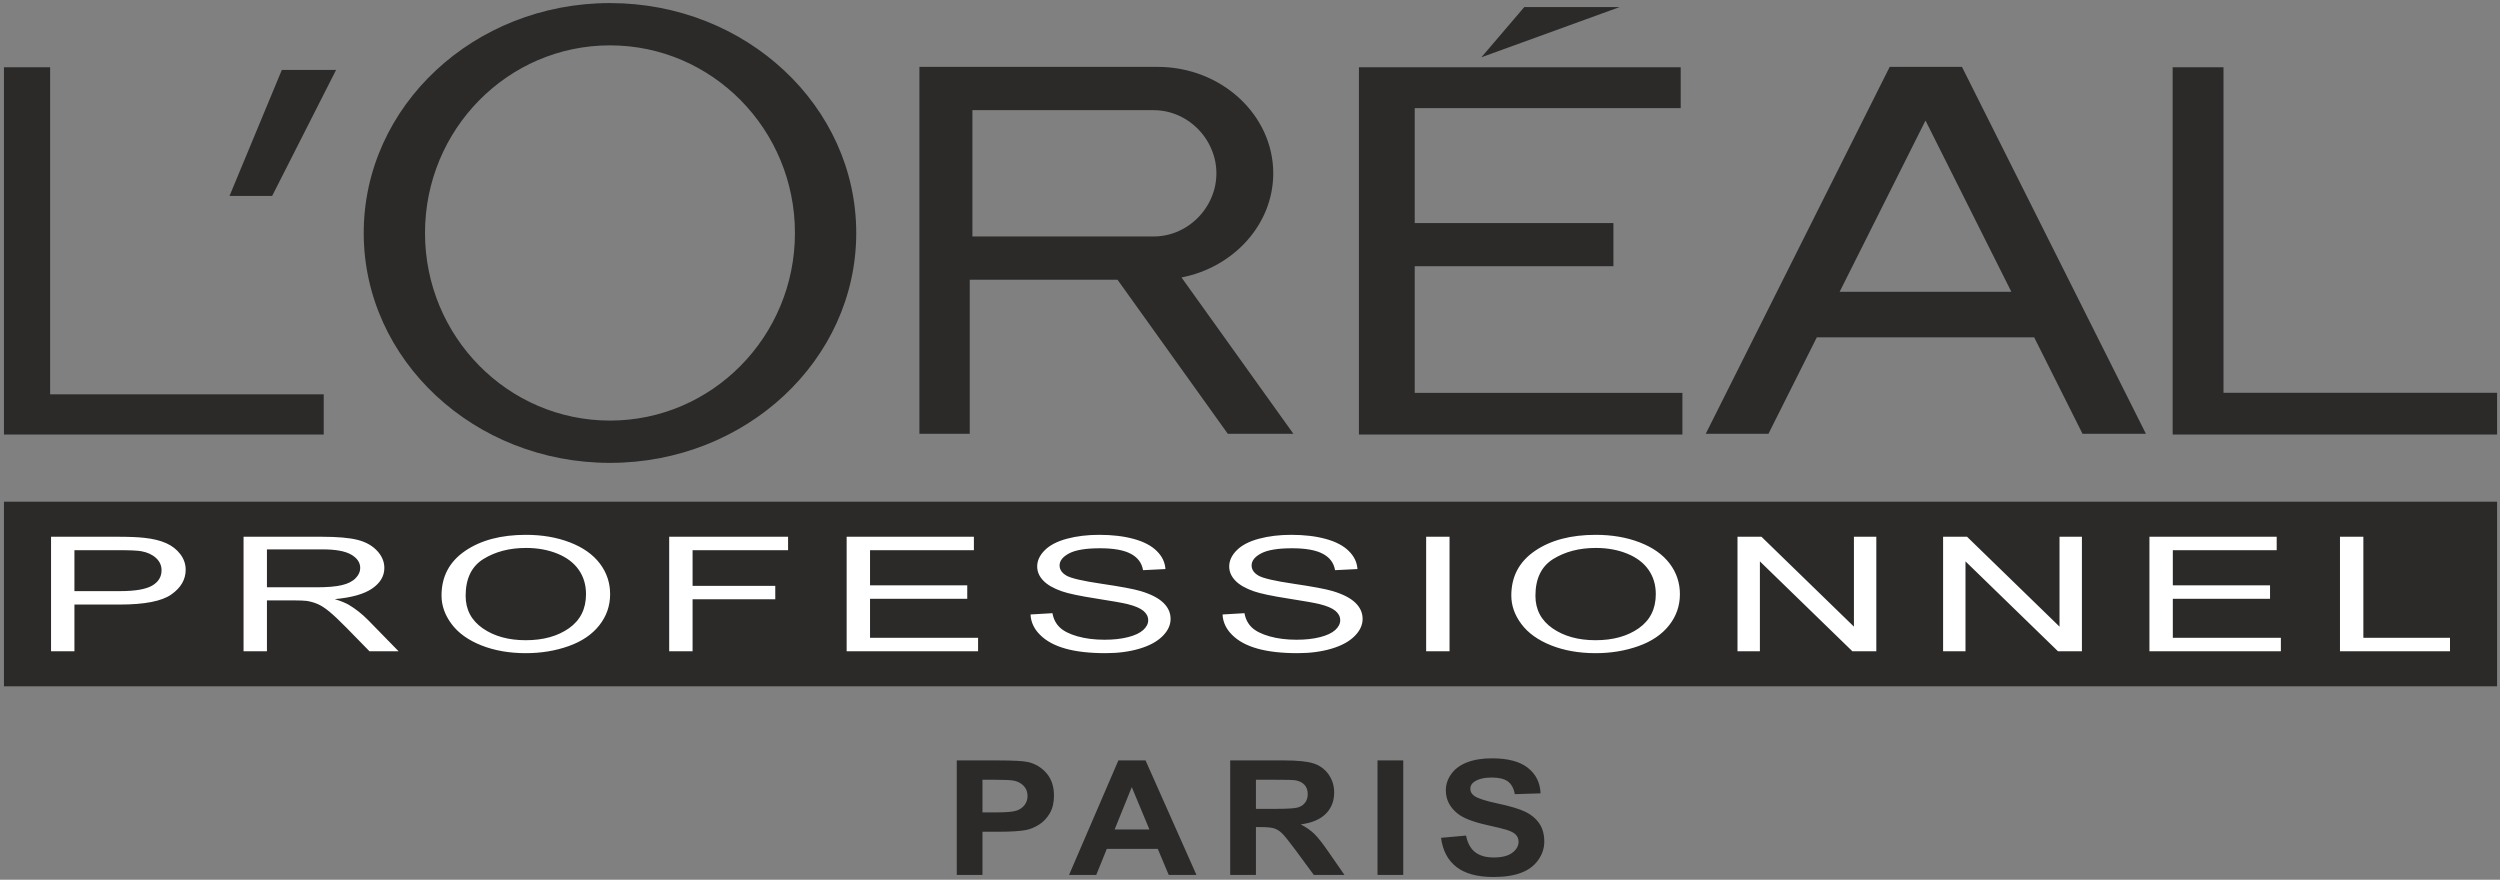
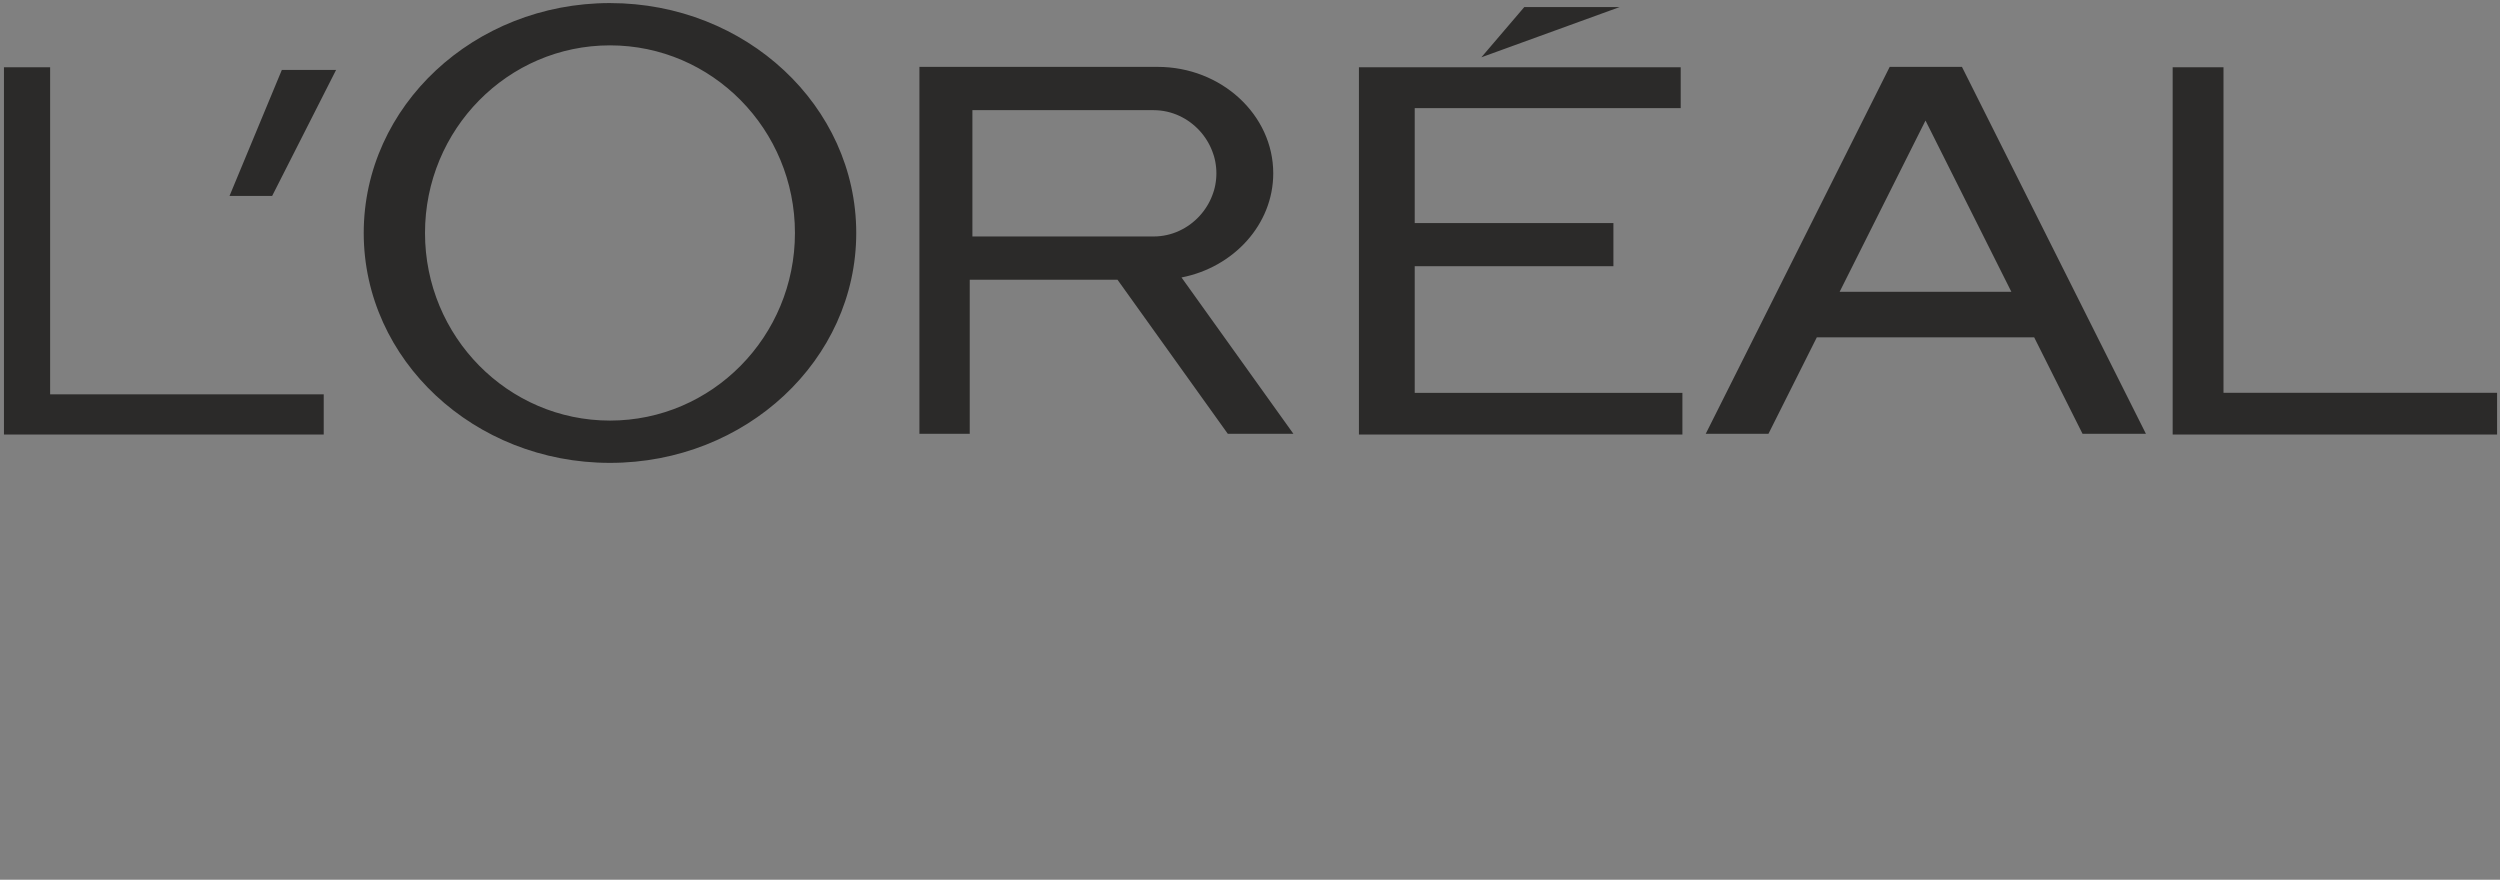
<svg xmlns="http://www.w3.org/2000/svg" width="611" height="215" viewBox="0 0 611 215" fill="none">
  <rect x="0" y="0" width="611" height="215" fill="#808080" stroke="none" />
  <path fill-rule="evenodd" clip-rule="evenodd" d="M491.577 71.317L470.592 29.464L449.605 71.317H491.577ZM362.049 14.003L372.531 1.731H395.833L362.049 14.003ZM332.122 106.207H411.179V96.022H345.758V65.056H394.318V54.521H345.758V26.422H410.762V16.444H332.122V106.207ZM283.598 27.016L284.413 27.129L285.211 27.288L285.989 27.484L286.755 27.724L287.499 27.997L288.223 28.311L288.926 28.661L289.609 29.04L290.268 29.454L290.9 29.894L291.509 30.368L292.094 30.87L292.65 31.392L293.174 31.934L293.669 32.498L294.133 33.084L294.566 33.687L294.966 34.299L295.334 34.926L295.669 35.564L295.978 36.221L296.249 36.88L296.488 37.538L296.705 38.195L296.879 38.869L297.023 39.549L297.134 40.236L297.218 40.932L297.268 41.635L297.285 42.358L297.268 43.081L297.218 43.788L297.134 44.483L297.023 45.17L296.879 45.847L296.705 46.522L296.488 47.178L296.249 47.839L295.978 48.494L295.669 49.155L295.334 49.794L294.963 50.417L294.563 51.029L294.131 51.632L293.666 52.217L293.174 52.781L292.649 53.324L292.091 53.849L291.509 54.348L290.9 54.824L290.265 55.262L289.606 55.677L288.923 56.058L288.22 56.408L287.499 56.719L286.752 56.997L285.986 57.235L285.208 57.431L284.41 57.587L283.594 57.7L282.766 57.772L281.812 57.796H237.655V26.918H281.786L282.766 26.947L283.594 27.016H283.598ZM224.704 16.346H282.942C298.473 16.346 311.182 28.051 311.182 42.361C311.182 54.832 301.524 65.324 288.761 67.812L316.111 106.026H300.08L273.127 68.375H237.004V106.026H224.706V16.346H224.704ZM149.077 0.749C115.843 0.752 88.894 25.921 88.894 56.939C88.894 87.955 115.846 113.127 149.077 113.127C182.31 113.127 209.266 87.965 209.266 56.939C209.266 25.911 182.313 0.752 149.077 0.752V0.749ZM149.077 11.086C124.113 11.086 103.872 31.622 103.872 56.939C103.872 82.253 124.113 102.79 149.077 102.79C174.041 102.79 194.284 82.257 194.284 56.939C194.284 31.619 174.049 11.086 149.077 11.086ZM0.966 106.207V16.444H12.252V96.382H79.118V106.207H0.966V106.207ZM530.999 106.207H610.288V95.993H543.423V16.444H530.999V106.207V106.207ZM56.092 47.892H66.51L82.141 17.091H68.882L56.092 47.892ZM432.206 106.026H416.878L461.841 16.346H479.502L524.467 106.026H508.976L497.147 82.436H444.034L432.206 106.026Z" fill="#2B2A29" />
-   <path fill-rule="evenodd" clip-rule="evenodd" d="M233.83 213.828V185.846H243.883C247.691 185.846 250.17 185.982 251.326 186.262C253.104 186.686 254.593 187.598 255.793 189.005C256.992 190.411 257.592 192.229 257.592 194.456C257.592 196.176 257.245 197.616 256.559 198.788C255.865 199.961 254.99 200.879 253.928 201.55C252.866 202.214 251.782 202.657 250.684 202.872C249.187 203.139 247.026 203.276 244.193 203.276H240.117V213.828H233.83ZM240.117 190.575V198.547H243.536C246 198.547 247.641 198.397 248.472 198.104C249.303 197.811 249.953 197.355 250.423 196.724C250.892 196.098 251.131 195.375 251.131 194.541C251.131 193.518 250.799 192.679 250.141 192.014C249.477 191.35 248.645 190.932 247.627 190.763C246.881 190.639 245.386 190.575 243.131 190.575H240.117ZM292.41 213.828H285.639L282.958 207.458H270.505L267.925 213.828H261.277L273.331 185.846H279.973L292.41 213.828ZM280.92 202.729L276.605 192.372L272.413 202.729H280.92ZM300.662 213.828V185.846H313.866C317.183 185.846 319.597 186.1 321.1 186.601C322.61 187.103 323.81 187.995 324.713 189.278C325.616 190.568 326.072 192.034 326.072 193.688C326.072 195.792 325.393 197.524 324.027 198.892C322.66 200.26 320.623 201.12 317.906 201.478C319.257 202.189 320.37 202.97 321.245 203.823C322.126 204.677 323.311 206.195 324.8 208.37L328.587 213.828H321.092L316.597 207.719C314.986 205.549 313.88 204.182 313.28 203.615C312.688 203.055 312.059 202.664 311.394 202.456C310.722 202.247 309.667 202.143 308.221 202.143H306.949V213.828H300.662ZM306.949 197.687H311.59C314.596 197.687 316.467 197.57 317.219 197.342C317.964 197.114 318.556 196.717 318.975 196.157C319.402 195.597 319.611 194.893 319.611 194.053C319.611 193.108 319.329 192.352 318.773 191.766C318.216 191.186 317.428 190.822 316.416 190.672C315.903 190.607 314.379 190.575 311.842 190.575H306.949V197.687ZM336.665 213.828V185.846H342.953V213.828H336.665ZM352.188 204.761L358.302 204.214C358.67 206.058 359.408 207.406 360.528 208.272C361.648 209.139 363.158 209.569 365.059 209.569C367.068 209.569 368.586 209.184 369.605 208.415C370.624 207.647 371.137 206.748 371.137 205.719C371.137 205.054 370.92 204.495 370.494 204.025C370.067 203.563 369.316 203.159 368.246 202.82C367.516 202.586 365.854 202.182 363.253 201.596C359.906 200.84 357.558 199.915 356.206 198.814C354.306 197.271 353.359 195.388 353.359 193.167C353.359 191.74 353.807 190.398 354.695 189.155C355.592 187.91 356.878 186.966 358.562 186.314C360.246 185.663 362.27 185.337 364.654 185.337C368.535 185.337 371.462 186.112 373.42 187.669C375.386 189.226 376.412 191.297 376.514 193.897L370.226 194.092C369.958 192.646 369.388 191.61 368.513 190.978C367.639 190.347 366.324 190.027 364.575 190.027C362.768 190.027 361.352 190.366 360.333 191.043C359.675 191.48 359.343 192.059 359.343 192.789C359.343 193.454 359.653 194.02 360.275 194.489C361.063 195.095 362.977 195.72 366.02 196.372C369.063 197.017 371.31 197.694 372.763 198.385C374.223 199.082 375.364 200.026 376.188 201.231C377.012 202.436 377.425 203.921 377.425 205.686C377.425 207.288 376.933 208.793 375.943 210.194C374.952 211.594 373.558 212.637 371.752 213.314C369.944 213.998 367.689 214.336 364.994 214.336C361.07 214.336 358.056 213.523 355.953 211.887C353.85 210.259 352.6 207.881 352.188 204.761V204.761Z" fill="#2B2A29" />
-   <path fill-rule="evenodd" clip-rule="evenodd" d="M0.966 122.614H610.288V167.734H0.966V122.614Z" fill="#2B2A29" />
-   <path fill-rule="evenodd" clip-rule="evenodd" d="M12.475 159.165V131.182H28.737C31.594 131.182 33.779 131.273 35.294 131.449C37.408 131.677 39.184 132.113 40.618 132.752C42.051 133.397 43.204 134.295 44.076 135.449C44.949 136.601 45.38 137.871 45.38 139.259C45.38 141.63 44.217 143.643 41.881 145.284C39.554 146.933 35.334 147.753 29.238 147.753H18.19V159.165H12.475ZM18.19 144.47H29.318C33.007 144.47 35.615 144.027 37.169 143.135C38.713 142.243 39.484 140.991 39.484 139.37C39.484 138.204 39.033 137.201 38.121 136.367C37.209 135.533 36.005 134.98 34.522 134.713C33.559 134.549 31.784 134.465 29.208 134.465H18.19V144.47ZM59.525 159.165V131.182H78.614C82.454 131.182 85.371 131.436 87.367 131.938C89.362 132.439 90.956 133.325 92.149 134.595C93.342 135.865 93.934 137.272 93.934 138.81C93.934 140.796 92.941 142.47 90.966 143.832C88.991 145.193 85.943 146.053 81.812 146.424C83.326 146.893 84.469 147.362 85.251 147.818C86.916 148.808 88.489 150.053 89.964 151.544L97.412 159.165H90.295L84.599 153.341C82.946 151.655 81.572 150.371 80.499 149.479C79.416 148.587 78.454 147.968 77.602 147.61C76.759 147.258 75.887 147.01 75.005 146.867C74.364 146.783 73.311 146.737 71.837 146.737H65.24V159.165H59.525ZM65.24 143.532H77.471C80.078 143.532 82.103 143.356 83.567 143.004C85.031 142.659 86.144 142.099 86.896 141.324C87.658 140.555 88.038 139.721 88.038 138.816C88.038 137.494 87.306 136.399 85.833 135.546C84.359 134.693 82.033 134.27 78.854 134.27H65.24V143.532ZM107.908 145.545C107.908 140.907 109.834 137.272 113.674 134.647C117.513 132.022 122.466 130.713 128.541 130.713C132.522 130.713 136.1 131.332 139.299 132.563C142.487 133.794 144.924 135.514 146.598 137.722C148.273 139.923 149.114 142.425 149.114 145.219C149.114 148.053 148.232 150.593 146.467 152.827C144.703 155.068 142.206 156.761 138.978 157.908C135.74 159.061 132.251 159.634 128.511 159.634C124.451 159.634 120.832 158.996 117.633 157.726C114.445 156.455 112.019 154.723 110.375 152.521C108.73 150.326 107.908 148.001 107.908 145.545V145.545ZM113.803 145.61C113.803 148.978 115.197 151.628 117.984 153.563C120.772 155.498 124.271 156.468 128.481 156.468C132.772 156.468 136.292 155.491 139.069 153.537C141.835 151.583 143.22 148.808 143.22 145.213C143.22 142.939 142.628 140.953 141.444 139.259C140.262 137.566 138.527 136.25 136.252 135.318C133.965 134.387 131.409 133.918 128.571 133.918C124.541 133.918 121.072 134.817 118.164 136.615C115.257 138.412 113.803 141.409 113.803 145.61V145.61ZM163.55 159.165V131.182H192.605V134.465H169.265V143.18H189.477V146.463H169.265V159.165H163.55ZM206.921 159.165V131.182H238.02V134.465H212.636V143.063H236.396V146.346H212.636V155.882H239.043V159.165H206.921ZM251.865 150.176L257.219 149.864C257.469 151.271 258.062 152.423 258.994 153.329C259.926 154.227 261.369 154.957 263.324 155.518C265.28 156.071 267.486 156.351 269.932 156.351C272.107 156.351 274.022 156.143 275.686 155.719C277.351 155.296 278.584 154.716 279.396 153.98C280.208 153.244 280.62 152.443 280.62 151.583C280.62 150.71 280.228 149.948 279.446 149.29C278.664 148.639 277.371 148.092 275.567 147.642C274.413 147.356 271.857 146.899 267.896 146.281C263.937 145.662 261.169 145.082 259.585 144.535C257.529 143.832 256.006 142.959 255.003 141.923C253.991 140.887 253.489 139.721 253.489 138.439C253.489 137.019 254.111 135.696 255.344 134.472C256.577 133.24 258.372 132.309 260.748 131.67C263.114 131.032 265.751 130.713 268.648 130.713C271.837 130.713 274.654 131.045 277.09 131.716C279.527 132.381 281.401 133.364 282.715 134.667C284.028 135.963 284.73 137.435 284.831 139.077L279.356 139.35C279.065 137.585 278.072 136.25 276.378 135.351C274.684 134.445 272.178 133.996 268.869 133.996C265.421 133.996 262.903 134.406 261.33 135.227C259.756 136.048 258.963 137.038 258.963 138.197C258.963 139.2 259.525 140.028 260.638 140.679C261.741 141.324 264.599 141.995 269.23 142.672C273.862 143.356 277.04 143.949 278.764 144.457C281.261 145.206 283.116 146.151 284.309 147.304C285.502 148.45 286.093 149.772 286.093 151.271C286.093 152.762 285.442 154.156 284.128 155.472C282.814 156.788 280.94 157.81 278.484 158.54C276.027 159.269 273.27 159.634 270.193 159.634C266.303 159.634 263.044 159.263 260.418 158.527C257.78 157.79 255.725 156.683 254.231 155.198C252.727 153.72 251.946 152.046 251.865 150.176V150.176ZM298.795 150.176L304.148 149.864C304.399 151.271 304.991 152.423 305.924 153.329C306.856 154.227 308.299 154.957 310.254 155.518C312.21 156.071 314.415 156.351 316.862 156.351C319.037 156.351 320.952 156.143 322.616 155.719C324.281 155.296 325.514 154.716 326.326 153.98C327.138 153.244 327.549 152.443 327.549 151.583C327.549 150.71 327.157 149.948 326.376 149.29C325.594 148.639 324.3 148.092 322.496 147.642C321.343 147.356 318.787 146.899 314.826 146.281C310.866 145.662 308.099 145.082 306.515 144.535C304.459 143.832 302.936 142.959 301.933 141.923C300.921 140.887 300.418 139.721 300.418 138.439C300.418 137.019 301.041 135.696 302.274 134.472C303.507 133.24 305.302 132.309 307.678 131.67C310.044 131.032 312.681 130.713 315.578 130.713C318.767 130.713 321.584 131.045 324.02 131.716C326.456 132.381 328.331 133.364 329.644 134.667C330.958 135.963 331.66 137.435 331.761 139.077L326.286 139.35C325.994 137.585 325.002 136.25 323.308 135.351C321.614 134.445 319.108 133.996 315.798 133.996C312.351 133.996 309.833 134.406 308.26 135.227C306.685 136.048 305.893 137.038 305.893 138.197C305.893 139.2 306.455 140.028 307.568 140.679C308.67 141.324 311.528 141.995 316.16 142.672C320.792 143.356 323.97 143.949 325.694 144.457C328.191 145.206 330.046 146.151 331.239 147.304C332.432 148.45 333.023 149.772 333.023 151.271C333.023 152.762 332.372 154.156 331.058 155.472C329.744 156.788 327.87 157.81 325.414 158.54C322.957 159.269 320.2 159.634 317.122 159.634C313.233 159.634 309.974 159.263 307.347 158.527C304.71 157.79 302.655 156.683 301.16 155.198C299.657 153.72 298.875 152.046 298.795 150.176V150.176ZM348.552 159.165V131.182H354.267V159.165H348.552ZM369.364 145.545C369.364 140.907 371.29 137.272 375.13 134.647C378.969 132.022 383.922 130.713 389.997 130.713C393.978 130.713 397.557 131.332 400.756 132.563C403.943 133.794 406.38 135.514 408.055 137.722C409.728 139.923 410.57 142.425 410.57 145.219C410.57 148.053 409.688 150.593 407.924 152.827C406.159 155.068 403.663 156.761 400.434 157.908C397.196 159.061 393.707 159.634 389.967 159.634C385.907 159.634 382.288 158.996 379.089 157.726C375.901 156.455 373.475 154.723 371.831 152.521C370.186 150.326 369.364 148.001 369.364 145.545V145.545ZM375.259 145.61C375.259 148.978 376.653 151.628 379.44 153.563C382.228 155.498 385.727 156.468 389.937 156.468C394.228 156.468 397.748 155.491 400.525 153.537C403.291 151.583 404.676 148.808 404.676 145.213C404.676 142.939 404.084 140.953 402.901 139.259C401.718 137.566 399.983 136.25 397.708 135.318C395.421 134.387 392.865 133.918 390.027 133.918C385.997 133.918 382.528 134.817 379.62 136.615C376.714 138.412 375.259 141.409 375.259 145.61V145.61ZM424.645 159.165V131.182H430.5L453.099 153.146V131.182H458.573V159.165H452.718L430.119 137.201V159.165H424.645ZM474.893 159.165V131.182H480.748L503.347 153.146V131.182H508.821V159.165H502.966L480.367 137.201V159.165H474.893ZM525.322 159.165V131.182H556.422V134.465H531.037V143.063H554.797V146.346H531.037V155.882H557.444V159.165H525.322ZM571.89 159.165V131.182H577.605V155.882H598.78V159.165H571.89Z" fill="white" />
</svg>